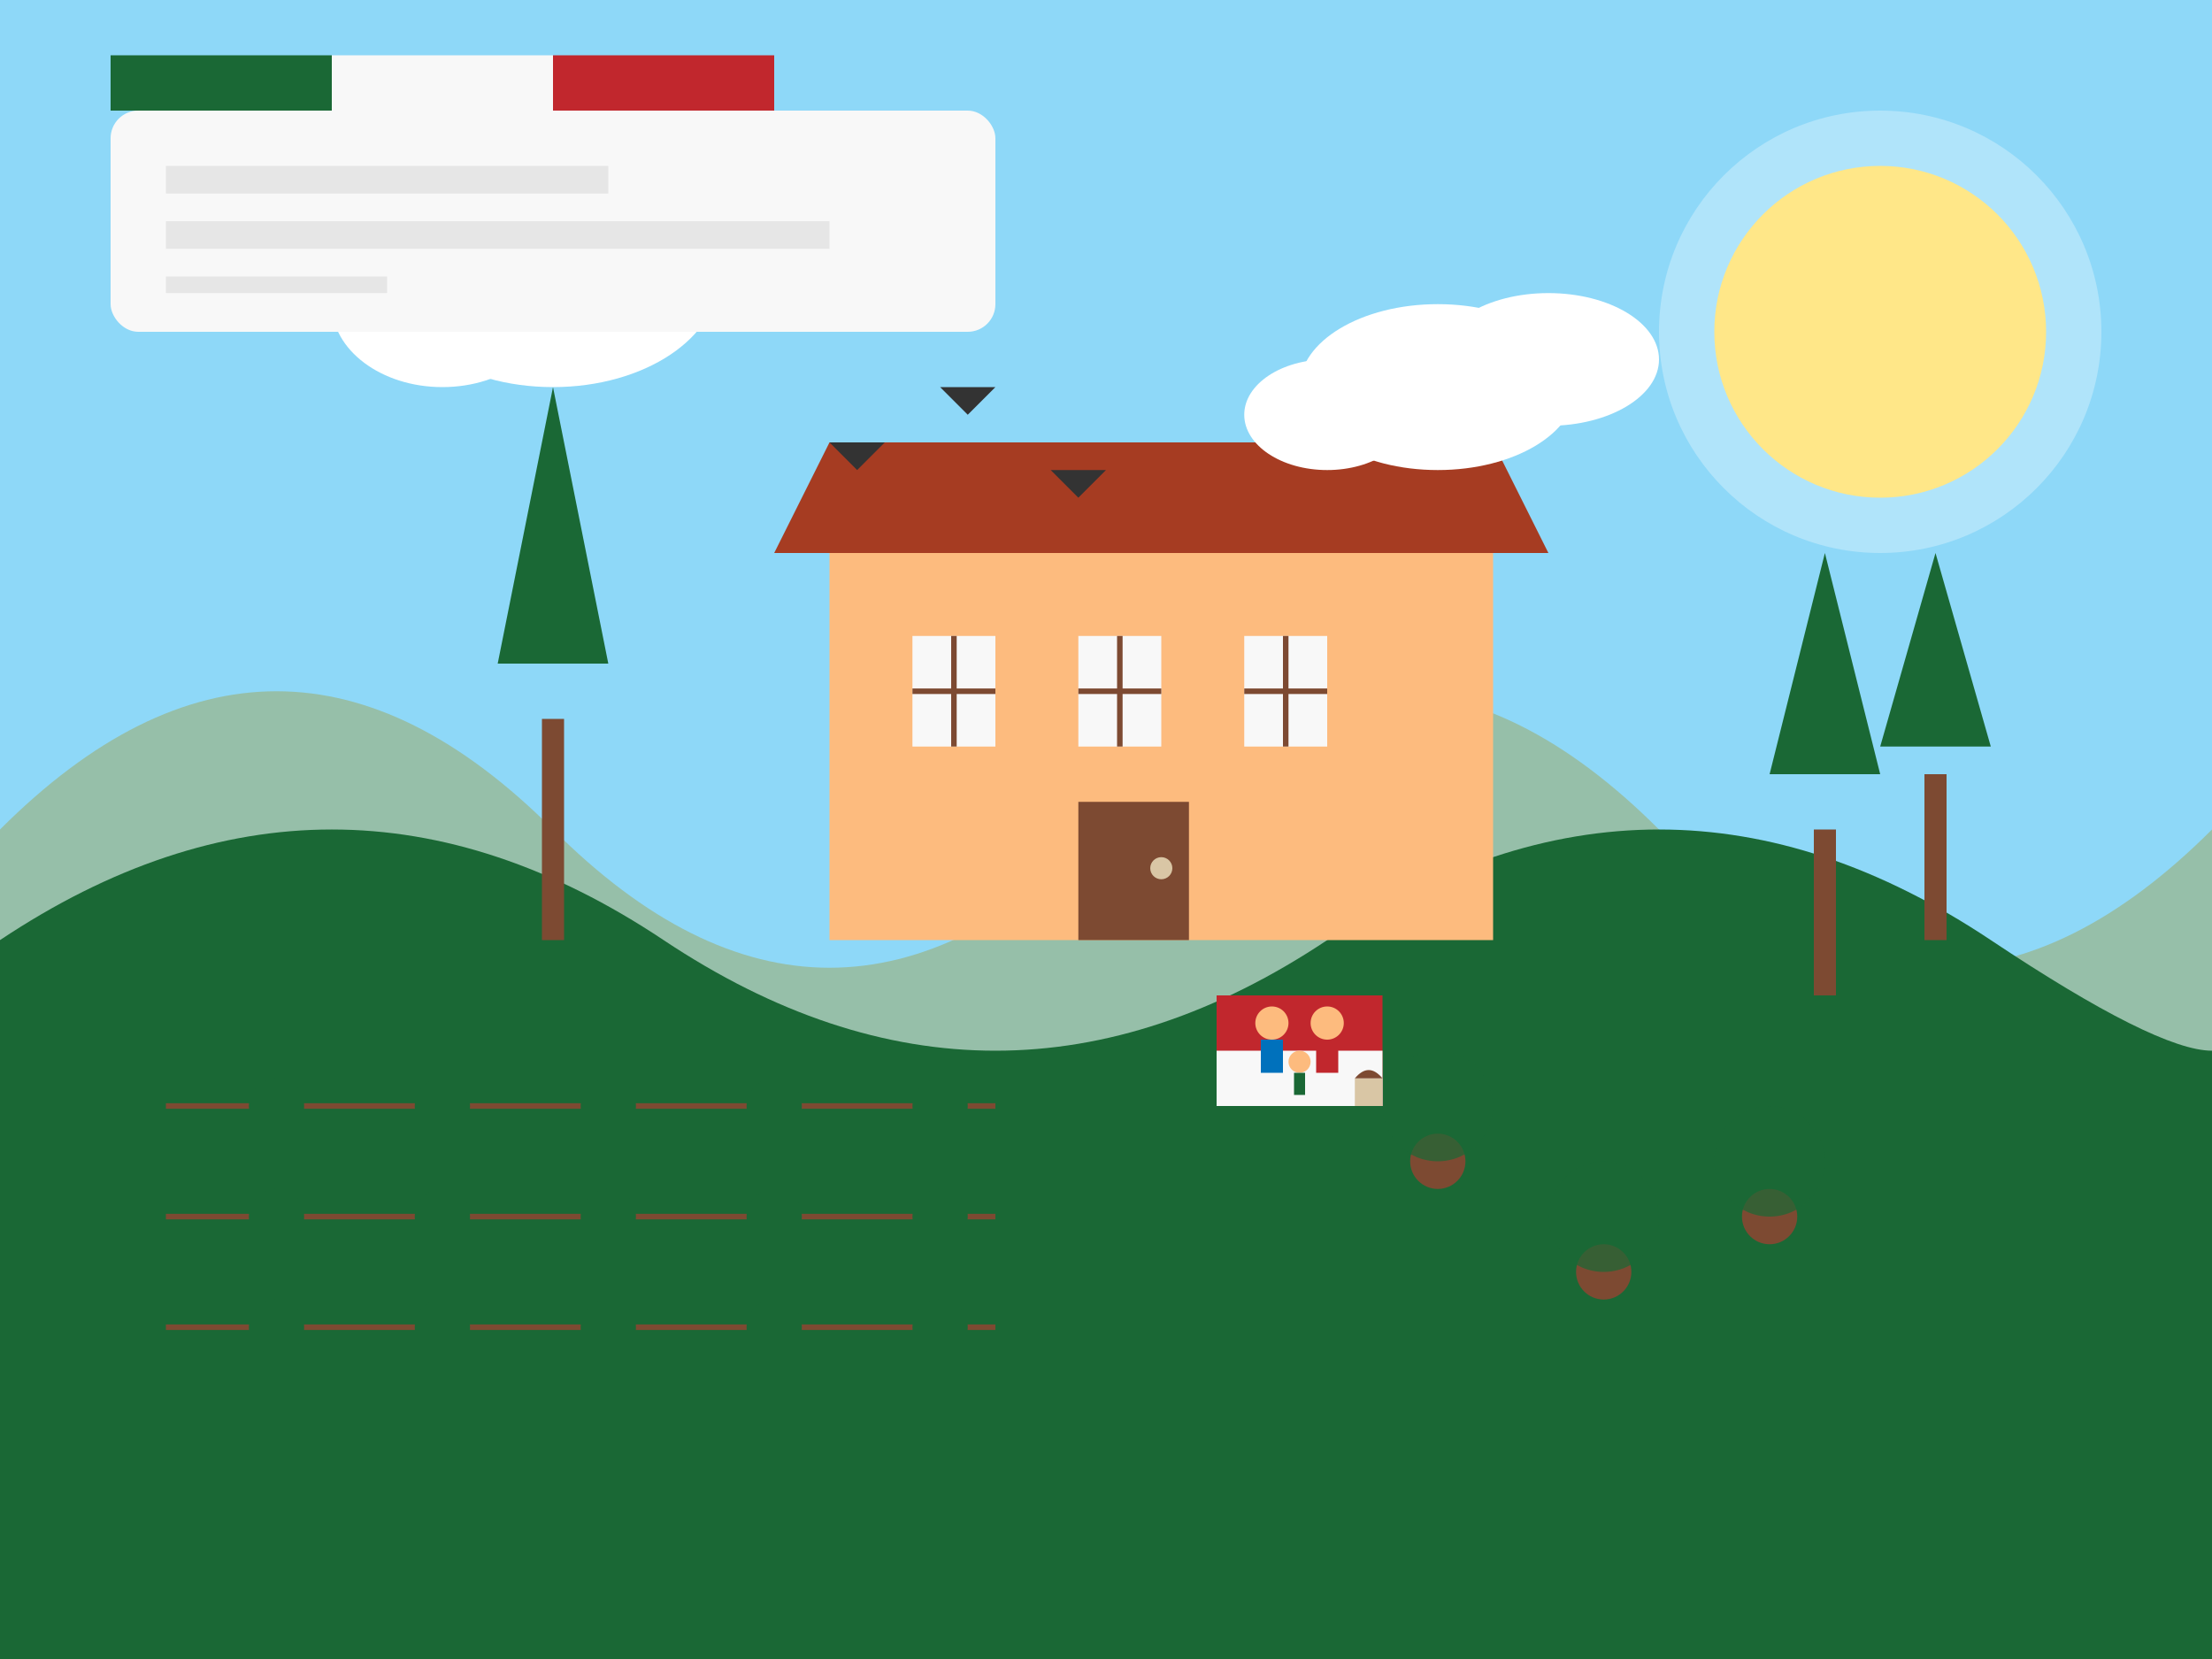
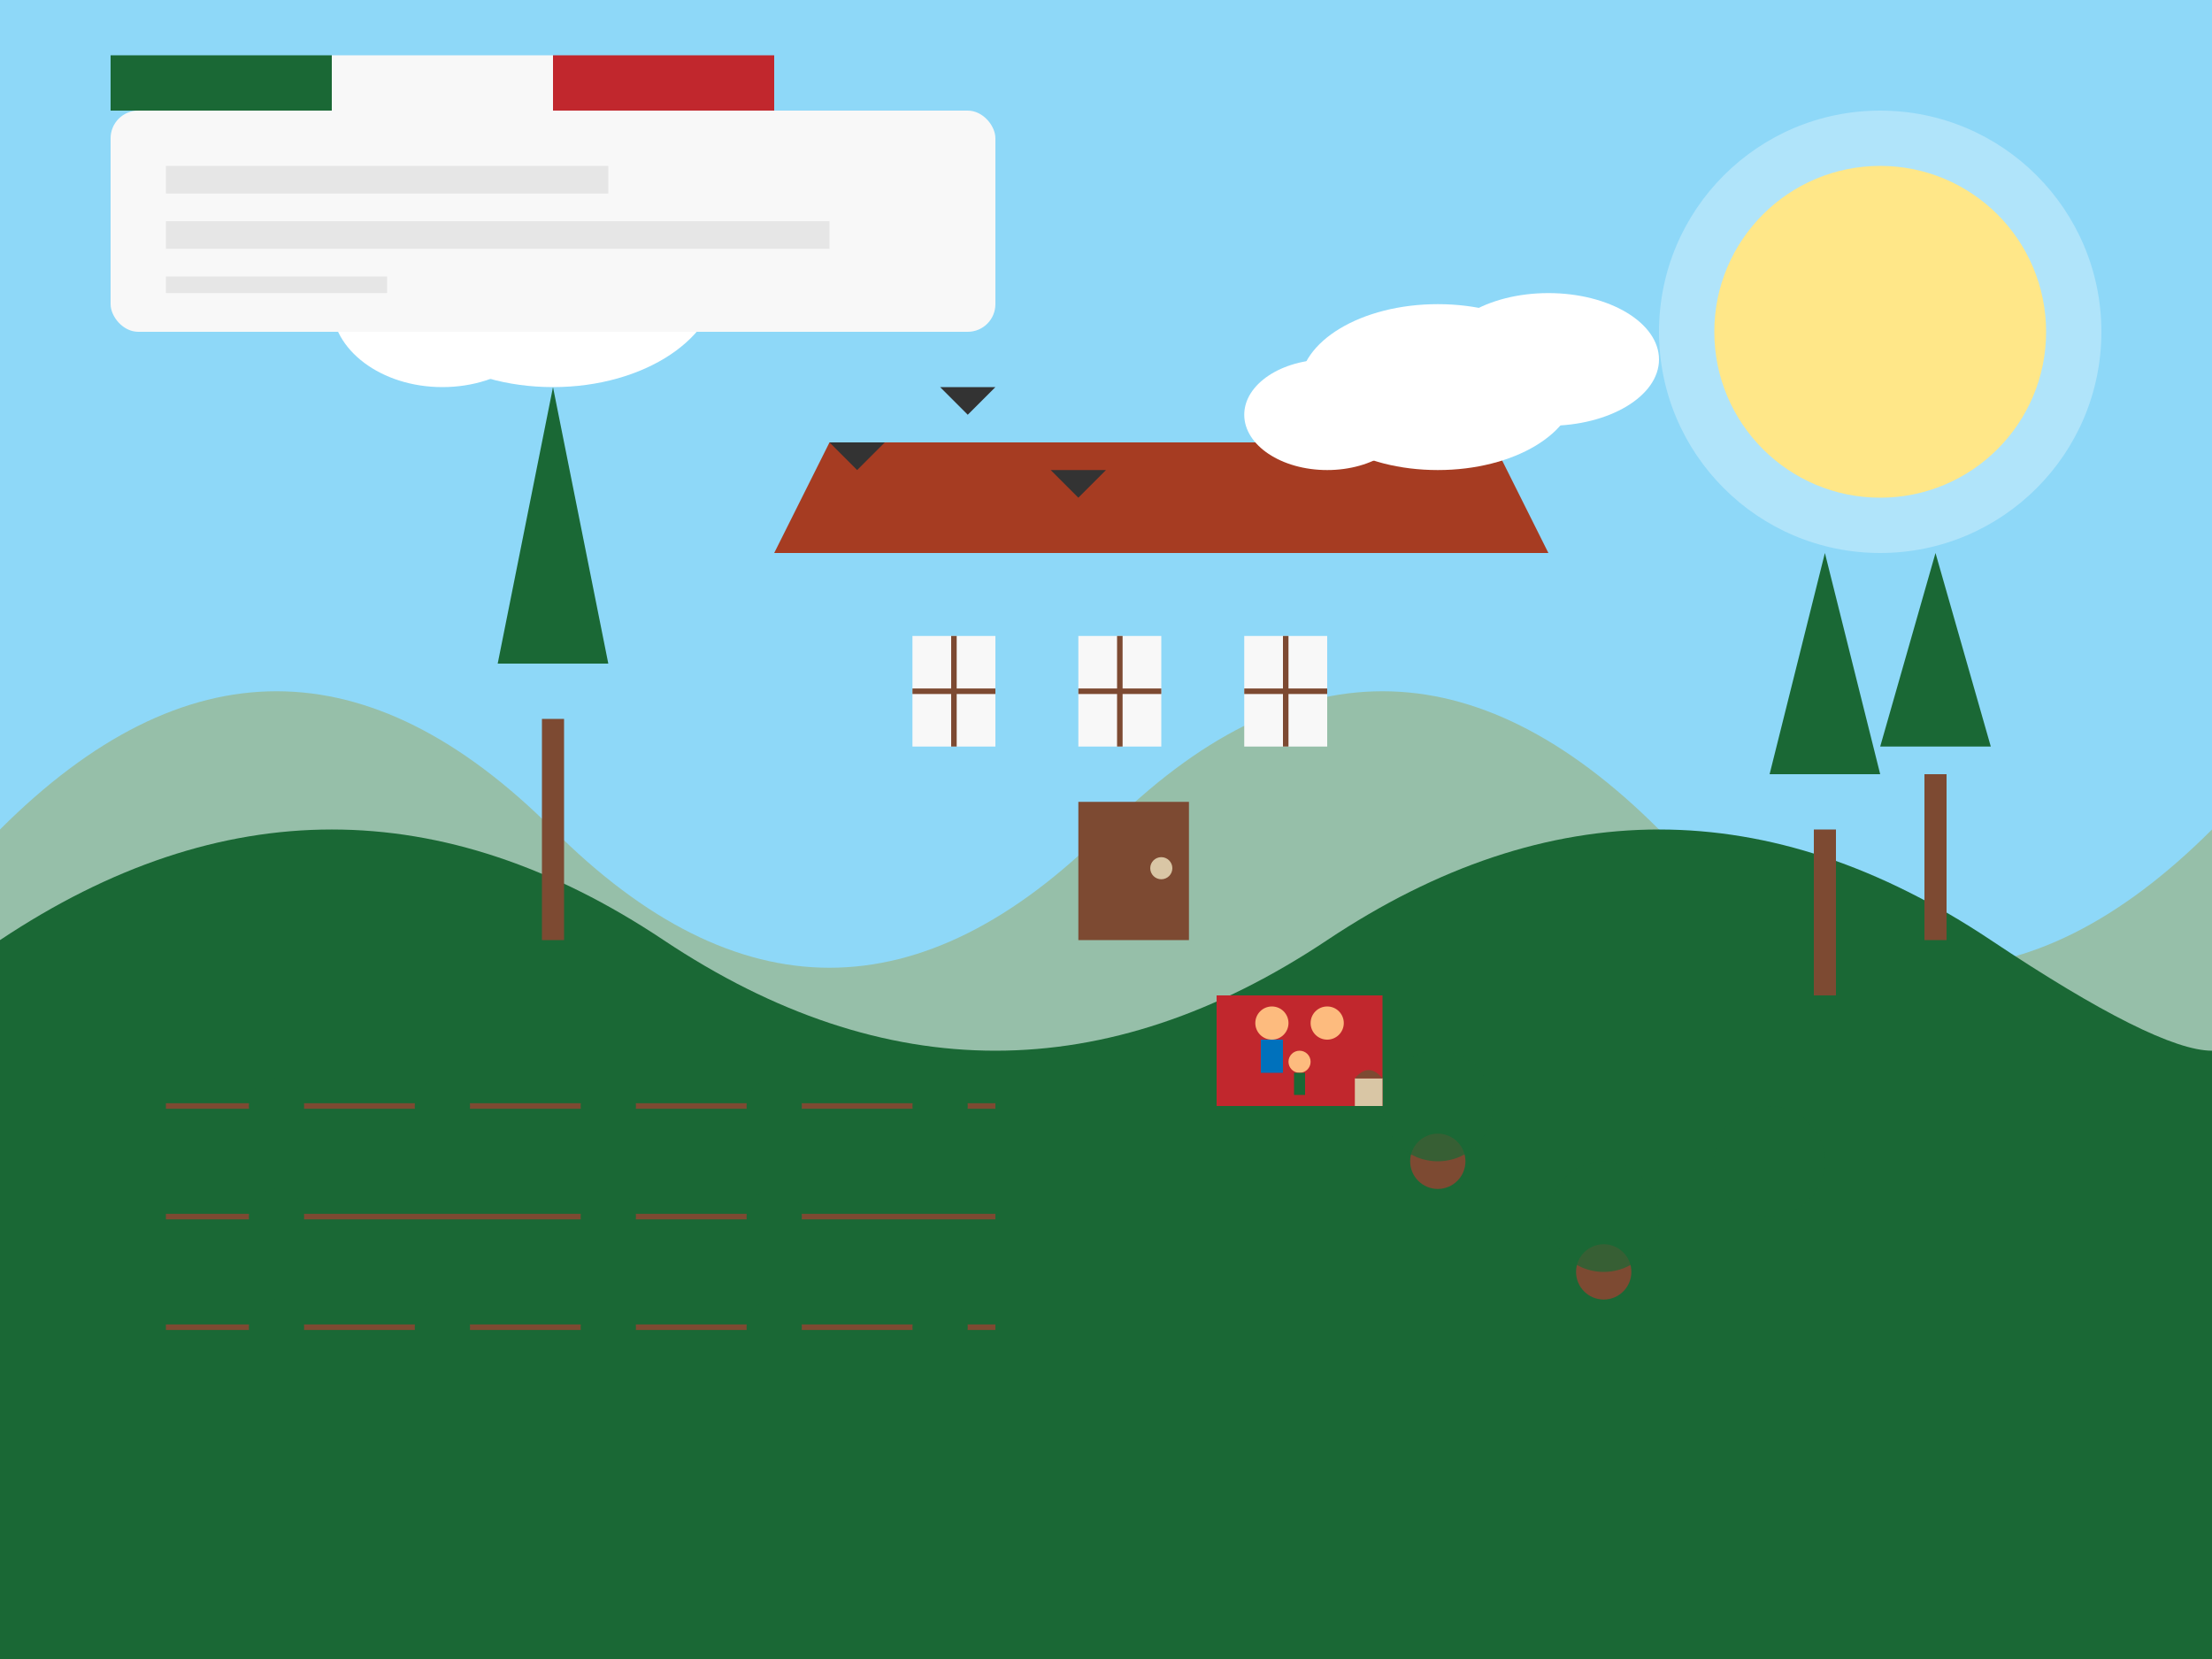
<svg xmlns="http://www.w3.org/2000/svg" width="400" height="300" viewBox="0 0 400 300">
  <defs>
    <style>
      .st0{fill:#8ed8f8;}
      .st1{fill:#f8f8f8;}
      .st2{fill:#ffdd98;}
      .st3{fill:#c1272d;}
      .st4{fill:#1a6835;}
      .st5{fill:#7d4a32;}
      .st6{fill:#fdbb7e;}
    </style>
  </defs>
  <rect class="st0" x="0" y="0" width="400" height="300" />
  <circle fill="#ffdd55" cx="340" cy="60" r="30" />
  <circle fill="#fff" cx="340" cy="60" r="40" opacity="0.3" />
  <path fill="#96bfa9" d="M0,150 Q50,100 100,150 T200,150 T300,150 T400,150 V300 H0 Z" />
  <path class="st4" d="M0,170 Q60,130 120,170 T240,170 T360,170 T400,170 V300 H0 Z" />
  <g transform="translate(150, 100)">
-     <rect class="st6" x="0" y="0" width="120" height="70" />
    <polygon fill="#a63c22" points="-10,0 130,0 120,-20 0,-20" />
    <rect class="st1" x="15" y="15" width="15" height="20" />
    <rect class="st1" x="45" y="15" width="15" height="20" />
    <rect class="st1" x="75" y="15" width="15" height="20" />
    <line stroke="#7d4a32" stroke-width="1" x1="22.5" y1="15" x2="22.5" y2="35" />
    <line stroke="#7d4a32" stroke-width="1" x1="15" y1="25" x2="30" y2="25" />
    <line stroke="#7d4a32" stroke-width="1" x1="52.5" y1="15" x2="52.5" y2="35" />
    <line stroke="#7d4a32" stroke-width="1" x1="45" y1="25" x2="60" y2="25" />
    <line stroke="#7d4a32" stroke-width="1" x1="82.5" y1="15" x2="82.5" y2="35" />
    <line stroke="#7d4a32" stroke-width="1" x1="75" y1="25" x2="90" y2="25" />
    <rect class="st5" x="45" y="45" width="20" height="25" />
    <circle fill="#d9c6a5" cx="60" cy="57" r="2" />
    <rect fill="#a63c22" x="90" y="-30" width="10" height="10" />
  </g>
  <g transform="translate(90, 130)">
    <rect class="st5" x="8" y="0" width="4" height="40" />
    <polygon class="st4" points="10,-60 0,-10 20,-10" />
  </g>
  <g transform="translate(320, 150)">
    <rect class="st5" x="8" y="0" width="4" height="30" />
    <polygon class="st4" points="10,-50 0,-10 20,-10" />
  </g>
  <g transform="translate(340, 140)">
    <rect class="st5" x="8" y="0" width="4" height="30" />
    <polygon class="st4" points="10,-40 0,-5 20,-5" />
  </g>
  <g transform="translate(30, 200)">
    <line stroke="#7d4a32" stroke-width="1" x1="0" y1="0" x2="150" y2="0" />
    <line stroke="#7d4a32" stroke-width="1" x1="0" y1="20" x2="150" y2="20" />
    <line stroke="#7d4a32" stroke-width="1" x1="0" y1="40" x2="150" y2="40" />
    <g fill="#1a6835">
      <circle cx="20" cy="0" r="5" />
      <circle cx="50" cy="0" r="5" />
      <circle cx="80" cy="0" r="5" />
      <circle cx="110" cy="0" r="5" />
      <circle cx="140" cy="0" r="5" />
      <circle cx="20" cy="20" r="5" />
-       <circle cx="50" cy="20" r="5" />
      <circle cx="80" cy="20" r="5" />
      <circle cx="110" cy="20" r="5" />
-       <circle cx="140" cy="20" r="5" />
      <circle cx="20" cy="40" r="5" />
      <circle cx="50" cy="40" r="5" />
      <circle cx="80" cy="40" r="5" />
      <circle cx="110" cy="40" r="5" />
      <circle cx="140" cy="40" r="5" />
    </g>
  </g>
  <g transform="translate(260, 210)">
    <circle class="st5" cx="0" cy="0" r="5" />
    <circle class="st4" cx="0" cy="-10" r="10" opacity="0.7" />
  </g>
  <g transform="translate(290, 230)">
    <circle class="st5" cx="0" cy="0" r="5" />
    <circle class="st4" cx="0" cy="-10" r="10" opacity="0.7" />
  </g>
  <g transform="translate(320, 220)">
-     <circle class="st5" cx="0" cy="0" r="5" />
    <circle class="st4" cx="0" cy="-10" r="10" opacity="0.7" />
  </g>
  <g transform="translate(220, 180)">
    <rect class="st3" x="0" y="0" width="30" height="20" />
-     <rect class="st1" x="0" y="10" width="30" height="10" />
    <circle class="st6" cx="10" cy="5" r="3" />
    <rect fill="#0071bc" x="8" y="8" width="4" height="6" />
    <circle class="st6" cx="20" cy="5" r="3" />
    <rect fill="#c1272d" x="18" y="8" width="4" height="6" />
    <circle class="st6" cx="15" cy="12" r="2" />
    <rect fill="#1a6835" x="14" y="14" width="2" height="4" />
    <rect fill="#d9c6a5" x="25" y="15" width="5" height="5" />
    <path fill="#7d4a32" d="M25,15 Q27.5,12 30,15" />
  </g>
  <g fill="#fff">
    <ellipse cx="100" cy="50" rx="30" ry="20" />
    <ellipse cx="80" cy="55" rx="20" ry="15" />
    <ellipse cx="120" cy="45" rx="25" ry="15" />
    <ellipse cx="260" cy="70" rx="25" ry="15" />
    <ellipse cx="240" cy="75" rx="15" ry="10" />
    <ellipse cx="280" cy="65" rx="20" ry="12" />
  </g>
  <g fill="#333">
    <path d="M150,80 L155,85 L160,80 M155,85 L155,90" />
    <path d="M170,70 L175,75 L180,70 M175,75 L175,80" />
    <path d="M190,85 L195,90 L200,85 M195,90 L195,95" />
  </g>
  <rect class="st1" x="20" y="20" width="160" height="40" rx="5" ry="5" />
  <rect fill="#e6e6e6" x="30" y="30" width="80" height="5" />
  <rect fill="#e6e6e6" x="30" y="40" width="120" height="5" />
  <rect fill="#e6e6e6" x="30" y="50" width="40" height="3" />
  <rect class="st4" x="20" y="10" width="40" height="10" />
  <rect class="st1" x="60" y="10" width="40" height="10" />
  <rect class="st3" x="100" y="10" width="40" height="10" />
</svg>